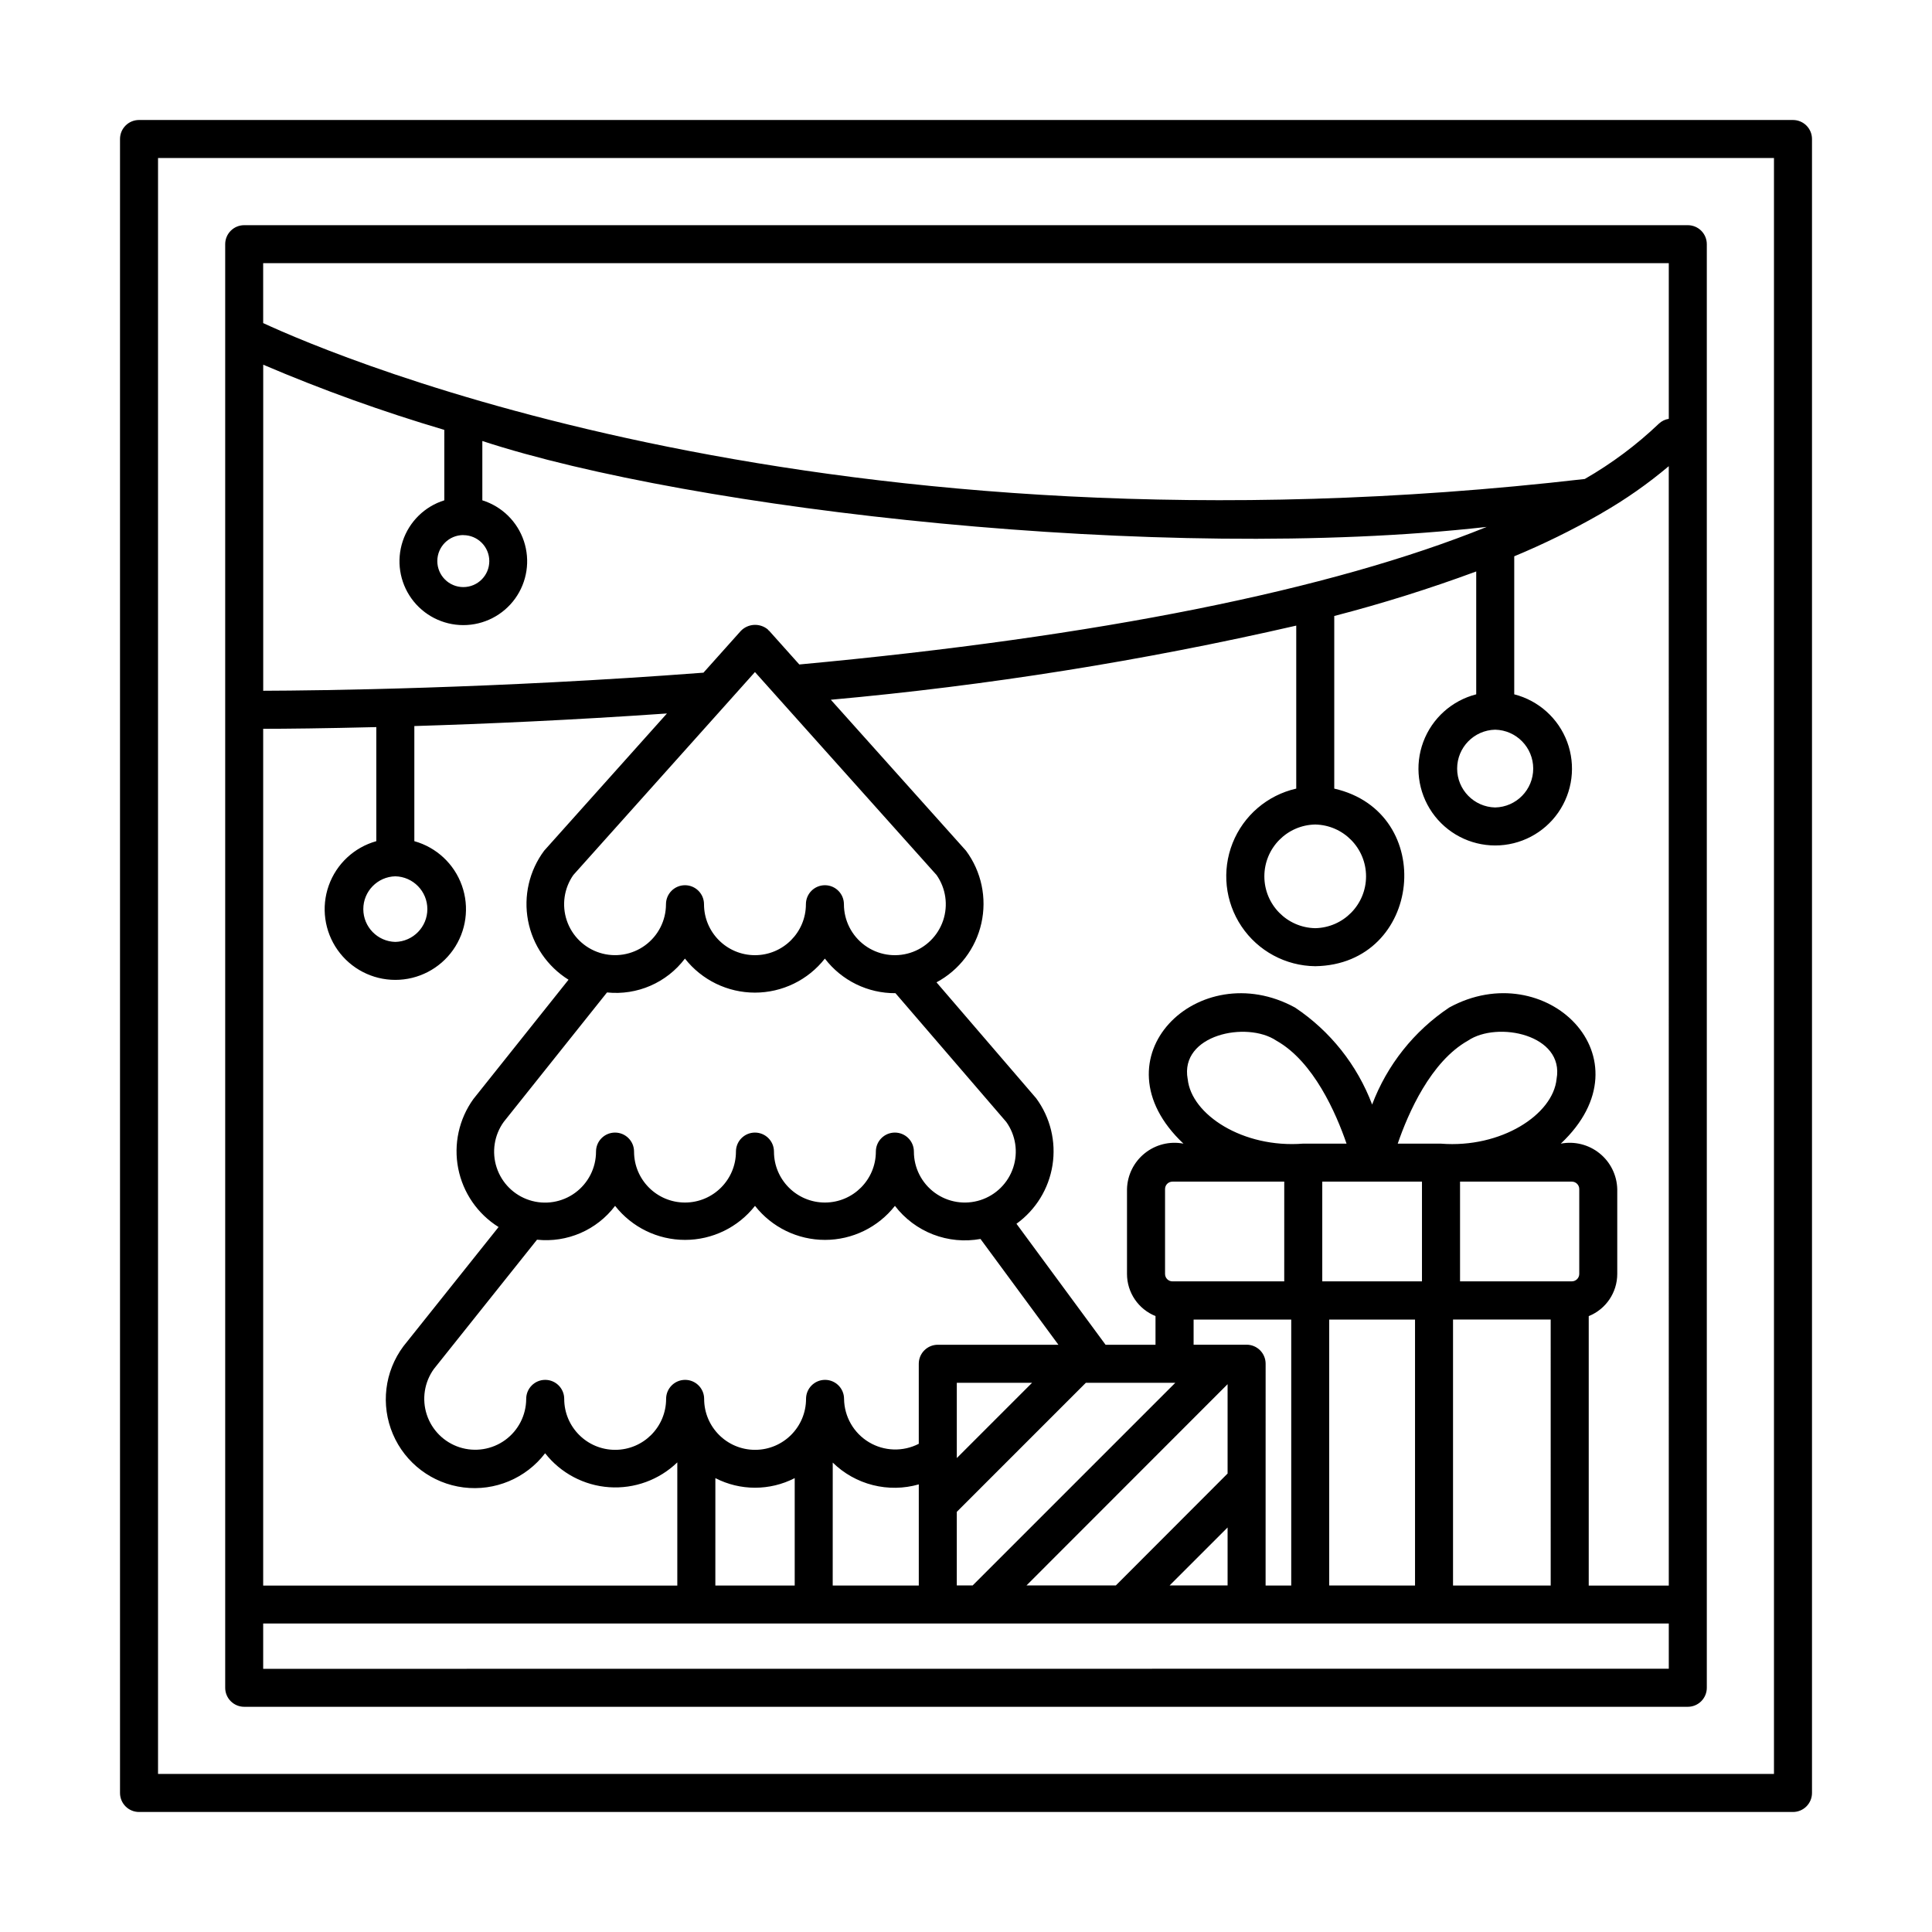
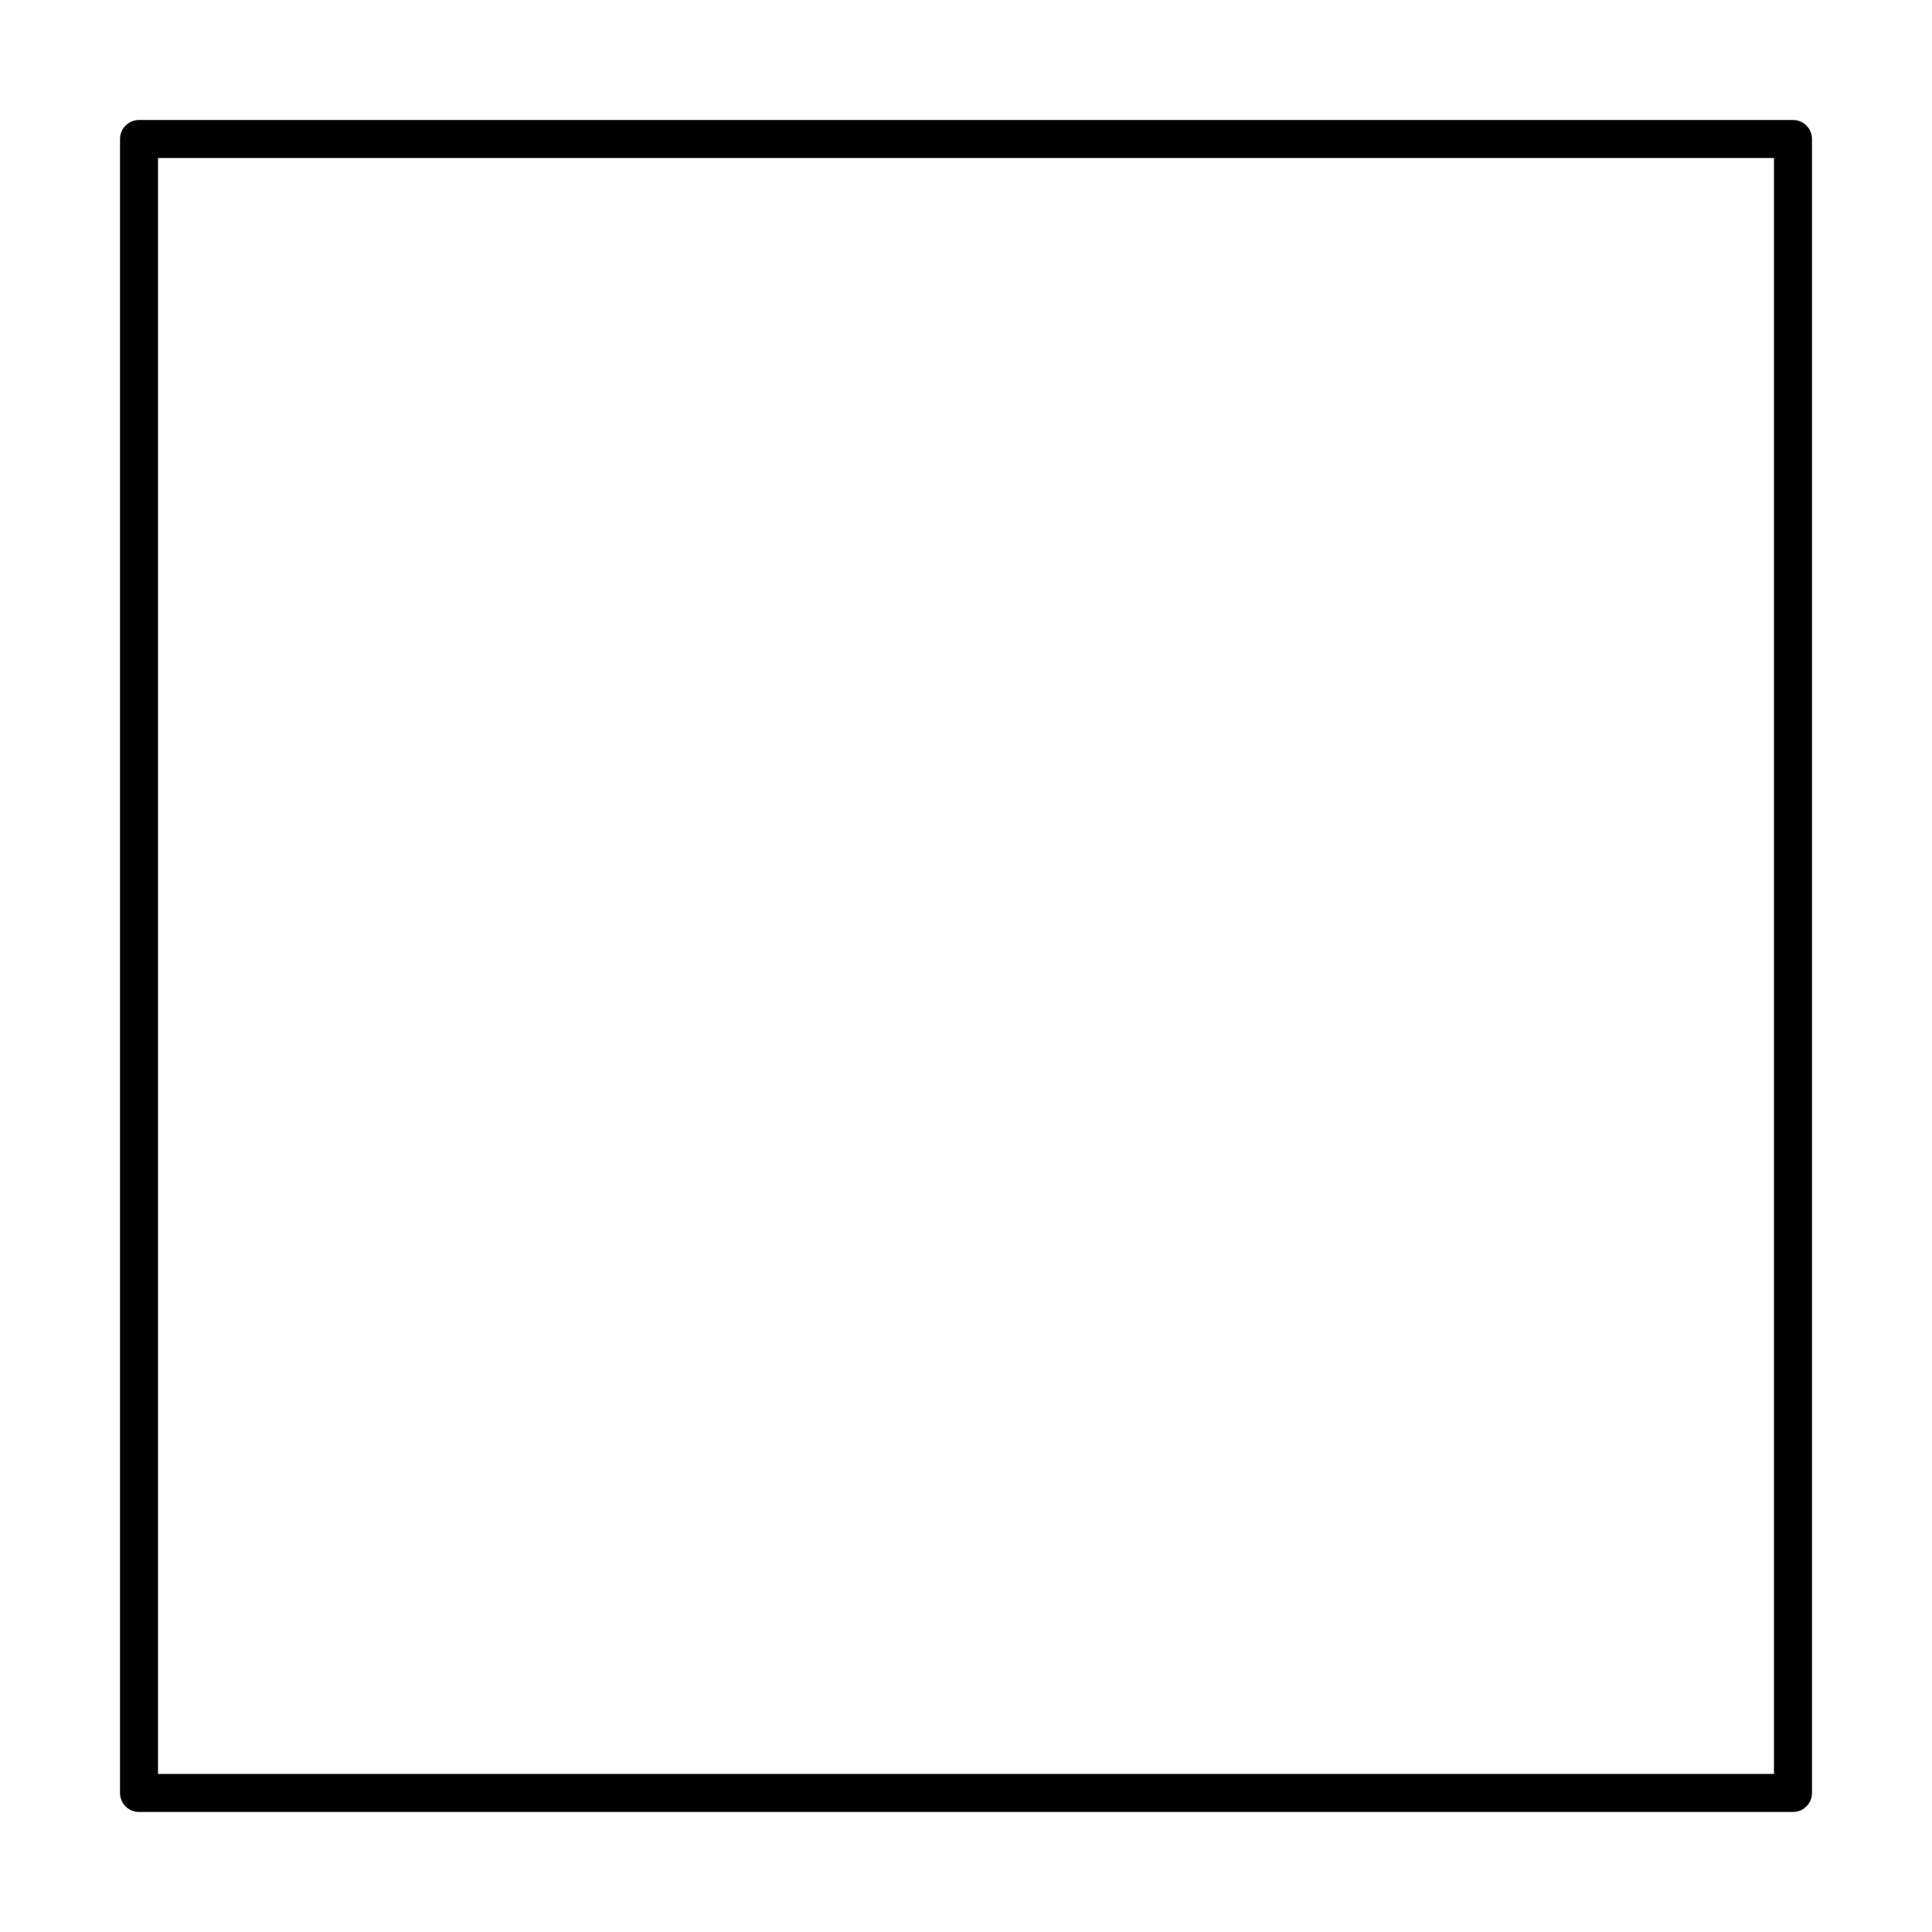
<svg xmlns="http://www.w3.org/2000/svg" fill="#000000" width="800px" height="800px" version="1.1" viewBox="144 144 512 512">
  <g>
-     <path d="m203.68 332.17v259.11c0 1.336 0.527 2.617 1.473 3.562 0.945 0.945 2.227 1.477 3.562 1.477h382.57c1.336 0 2.617-0.531 3.562-1.477 0.945-0.945 1.477-2.227 1.477-3.562v-382.57c0-1.336-0.531-2.617-1.477-3.562-0.945-0.945-2.227-1.473-3.562-1.473h-382.57c-2.781 0-5.035 2.254-5.035 5.035v123.27c-0.02 0.062-0.02 0.125 0 0.188zm63.105-46.352c3.801 0 6.883 3.082 6.883 6.883s-3.082 6.883-6.883 6.883c-3.805 0-6.891-3.086-6.891-6.894 0-3.805 3.086-6.891 6.891-6.891zm-5.039-9.227c-5.191 1.621-9.289 5.637-11.008 10.797-1.723 5.16-0.859 10.832 2.32 15.246 3.18 4.41 8.289 7.027 13.727 7.027s10.547-2.617 13.727-7.027c3.18-4.414 4.043-10.086 2.32-15.246-1.719-5.16-5.816-9.176-11.008-10.797v-15.719c55.473 18.176 179.82 32.504 266.17 22.766-41.312 16.723-102.86 29.113-182.17 36.457l-7.977-8.914v0.004c-0.156-0.105-0.289-0.238-0.391-0.395-2.117-1.73-5.203-1.559-7.117 0.395l-9.914 11.082c-55.34 4.211-101.77 4.742-116.67 4.793v-86.41c15.648 6.684 31.676 12.449 47.992 17.273zm324.5 287.6h-21.215v-71.406c4.559-1.832 7.547-6.246 7.559-11.16v-22.508c-0.098-3.699-1.816-7.164-4.699-9.48-2.879-2.32-6.633-3.254-10.266-2.559 24.184-22.742-4.109-50.039-29.59-36.059v0.004c-9.312 6.231-16.445 15.211-20.406 25.691-3.961-10.484-11.098-19.469-20.414-25.691-25.504-13.969-53.727 13.332-29.582 36.059l-0.004-0.004c-3.633-0.695-7.387 0.238-10.266 2.559-2.883 2.316-4.598 5.781-4.695 9.48v22.5c0.004 4.91 2.996 9.328 7.555 11.156v7.602l-13.234 0.004-23.613-32.066v-0.004c5.129-3.695 8.566-9.289 9.547-15.535 0.984-6.246-0.574-12.625-4.324-17.715l-26.418-30.73c6.051-3.242 10.391-8.953 11.891-15.652 1.504-6.695 0.016-13.715-4.07-19.227l-35.824-40.008c41.512-3.754 82.715-10.316 123.34-19.648v43.195c-7.66 1.742-13.969 7.144-16.867 14.441-2.898 7.301-2.012 15.559 2.363 22.078 4.379 6.519 11.688 10.465 19.539 10.547 28.414-0.434 32.469-40.809 5.039-47.066v-45.746c12.73-3.301 25.285-7.238 37.621-11.801v32.562c-6.457 1.652-11.699 6.359-14.027 12.605-2.328 6.246-1.445 13.234 2.356 18.711 3.801 5.473 10.043 8.738 16.707 8.738 6.668 0 12.91-3.266 16.711-8.738 3.801-5.477 4.68-12.465 2.356-18.711-2.328-6.246-7.57-10.953-14.027-12.605v-36.578c7.785-3.231 15.355-6.949 22.672-11.137 0.191-0.098 0.379-0.211 0.555-0.332 6.266-3.602 12.199-7.754 17.723-12.414zm-372.5 0v-227.05c5.758 0 16.203-0.109 29.98-0.453v30.23c-5.859 1.637-10.562 6.019-12.602 11.754-2.043 5.734-1.168 12.102 2.34 17.078 3.508 4.973 9.215 7.93 15.301 7.93 6.086 0 11.793-2.957 15.301-7.93 3.512-4.977 4.383-11.344 2.34-17.078-2.039-5.734-6.738-10.117-12.602-11.754v-30.508c18.547-0.562 41.629-1.57 66.941-3.332l-32.547 36.375v0.004c-3.945 5.301-5.492 12.012-4.262 18.508 1.23 6.492 5.121 12.176 10.73 15.672l-25.191 31.59v-0.004c-3.84 5.316-5.305 11.984-4.043 18.422 1.262 6.434 5.133 12.059 10.695 15.531l-25.211 31.59c-5.012 6.711-6.074 15.578-2.797 23.281 3.277 7.707 10.406 13.09 18.715 14.137 8.309 1.043 16.547-2.406 21.629-9.059 4.129 5.266 10.301 8.539 16.98 9 6.676 0.461 13.238-1.934 18.051-6.582v32.648zm35.02-187.96c4.719 0.113 8.488 3.973 8.488 8.691 0 4.723-3.769 8.582-8.488 8.695-4.719-0.113-8.484-3.973-8.484-8.695 0-4.719 3.766-8.578 8.484-8.691zm95.305-54.129 48.117 53.777h0.004c2.473 3.519 3.121 8.008 1.742 12.082-1.379 4.074-4.617 7.25-8.719 8.547-4.106 1.297-8.578 0.559-12.047-1.984-3.469-2.547-5.519-6.59-5.519-10.891 0-2.785-2.254-5.039-5.035-5.039-2.785 0-5.039 2.254-5.039 5.039 0 7.453-6.047 13.5-13.504 13.5s-13.5-6.047-13.5-13.5c0-2.785-2.258-5.039-5.039-5.039s-5.039 2.254-5.039 5.039c0 4.301-2.051 8.344-5.519 10.883-3.469 2.543-7.941 3.281-12.043 1.984-4.102-1.297-7.34-4.469-8.719-8.543-1.379-4.07-0.734-8.559 1.738-12.078l40.707-45.484zm66.605 119.23c2.508 3.508 3.191 8.004 1.832 12.102-1.355 4.094-4.586 7.293-8.695 8.609-4.106 1.316-8.594 0.594-12.078-1.949-3.484-2.543-5.547-6.598-5.543-10.914 0-2.781-2.258-5.035-5.039-5.035s-5.039 2.254-5.039 5.035c0 7.457-6.043 13.504-13.5 13.504-7.457 0-13.504-6.047-13.504-13.504 0-2.781-2.254-5.035-5.039-5.035-2.781 0-5.035 2.254-5.035 5.035 0 7.457-6.047 13.504-13.504 13.504-7.457 0-13.5-6.047-13.5-13.504 0-2.781-2.258-5.035-5.039-5.035-2.785 0-5.039 2.254-5.039 5.035 0.008 4.32-2.055 8.383-5.543 10.93-3.488 2.547-7.984 3.269-12.098 1.945-4.113-1.324-7.34-4.535-8.688-8.641-1.348-4.102-0.652-8.602 1.875-12.105l27.367-34.301c7.981 0.832 15.812-2.574 20.652-8.973 4.469 5.695 11.305 9.02 18.543 9.02 7.238 0 14.074-3.324 18.539-9.02 4.453 5.824 11.379 9.219 18.707 9.168zm48.07-11.371c-2.144-11.77 15.672-15.441 23.492-10.184 9.879 5.543 15.84 19.246 18.609 27.297h-11.488c-15.945 1.258-29.664-7.695-30.602-17.113zm37.508 134.2v-70.461h22.742v70.484zm24.582-107.02v26.434l-26.422 0.004v-26.434zm41.684 24.465c-0.004 1.082-0.883 1.961-1.965 1.965h-29.629v-26.426h29.629c1.082 0 1.961 0.875 1.965 1.961zm-6.012-51.652c-0.941 9.422-14.656 18.367-30.621 17.129h-11.477c2.766-8.062 8.727-21.73 18.605-27.297 7.805-5.285 25.645-1.598 23.492 10.168zm-72.172 53.625h-29.625 0.004c-1.086-0.004-1.965-0.879-1.965-1.965v-22.508c0-1.086 0.879-1.961 1.965-1.961h29.625zm-44.625 80.578h-23.68l53.293-53.332v23.68zm29.613-15.359v15.359h-15.367zm-13.855-38.344-53.707 53.707h-4.203l0.004-19.508 34.199-34.199zm-57.906 19.949v-19.949h19.949zm-5.039-30.027c-2.781 0-5.039 2.258-5.039 5.039v21.207c-4.184 2.156-9.184 1.996-13.219-0.43-4.035-2.422-6.523-6.766-6.582-11.473 0-2.781-2.254-5.039-5.035-5.039-2.785 0-5.039 2.258-5.039 5.039 0 7.457-6.047 13.504-13.504 13.504s-13.5-6.047-13.5-13.504c0-2.781-2.258-5.039-5.039-5.039s-5.039 2.258-5.039 5.039c0 7.457-6.043 13.504-13.5 13.504s-13.504-6.047-13.504-13.504c0-2.781-2.254-5.039-5.035-5.039-2.785 0-5.039 2.258-5.039 5.039-0.008 4.316-2.082 8.371-5.574 10.906-3.496 2.535-7.988 3.246-12.098 1.918-4.106-1.332-7.328-4.543-8.672-8.648-1.344-4.102-0.645-8.598 1.879-12.102l27.332-34.258c7.992 0.848 15.844-2.559 20.691-8.969 4.465 5.695 11.301 9.02 18.539 9.02s14.07-3.324 18.539-9.02c4.469 5.695 11.305 9.02 18.543 9.02 7.234 0 14.07-3.324 18.539-9.02 2.606 3.406 6.102 6.027 10.102 7.578 4 1.547 8.348 1.961 12.57 1.195l20.656 28.043zm-58.945 35.344c6.598 3.391 14.43 3.391 21.027 0v28.465h-21.031zm31.105-4.121c2.949 2.891 6.617 4.953 10.621 5.965 4.008 1.016 8.211 0.953 12.184-0.188v26.801l-22.812 0.004zm114.72-26.199c0-1.336-0.531-2.617-1.477-3.562-0.945-0.945-2.227-1.477-3.562-1.477h-14.047v-6.664h25.871v70.484h-6.793zm49.664-11.703h25.879l0.004 70.484h-25.883zm-36.527-131.19c7.484 0.145 13.477 6.25 13.477 13.738 0 7.484-5.992 13.59-13.477 13.734-7.481-0.145-13.473-6.25-13.473-13.734 0-7.488 5.992-13.594 13.473-13.738zm47.695-25.129c5.606 0.125 10.082 4.699 10.082 10.305 0 5.606-4.477 10.184-10.082 10.305-5.602-0.121-10.078-4.699-10.078-10.305 0-5.606 4.477-10.18 10.078-10.305zm-326.49 248.88v-12.008h372.5v11.98zm372.5-372.52v41.258c-0.98 0.152-1.891 0.594-2.613 1.273-5.938 5.66-12.535 10.582-19.648 14.668-200.73 23.176-330.41-32.145-350.24-41.312l-0.004-15.887z" />
    <path d="m619.16 175.8h-438.32c-2.781 0-5.035 2.254-5.035 5.035v438.32c0 1.336 0.531 2.617 1.473 3.562 0.945 0.945 2.227 1.477 3.562 1.477h438.32c1.336 0 2.617-0.531 3.562-1.477s1.477-2.227 1.477-3.562v-438.32c0-1.336-0.531-2.617-1.477-3.562-0.945-0.941-2.227-1.473-3.562-1.473zm-5.039 438.31h-428.24v-428.24h428.24z" />
  </g>
</svg>